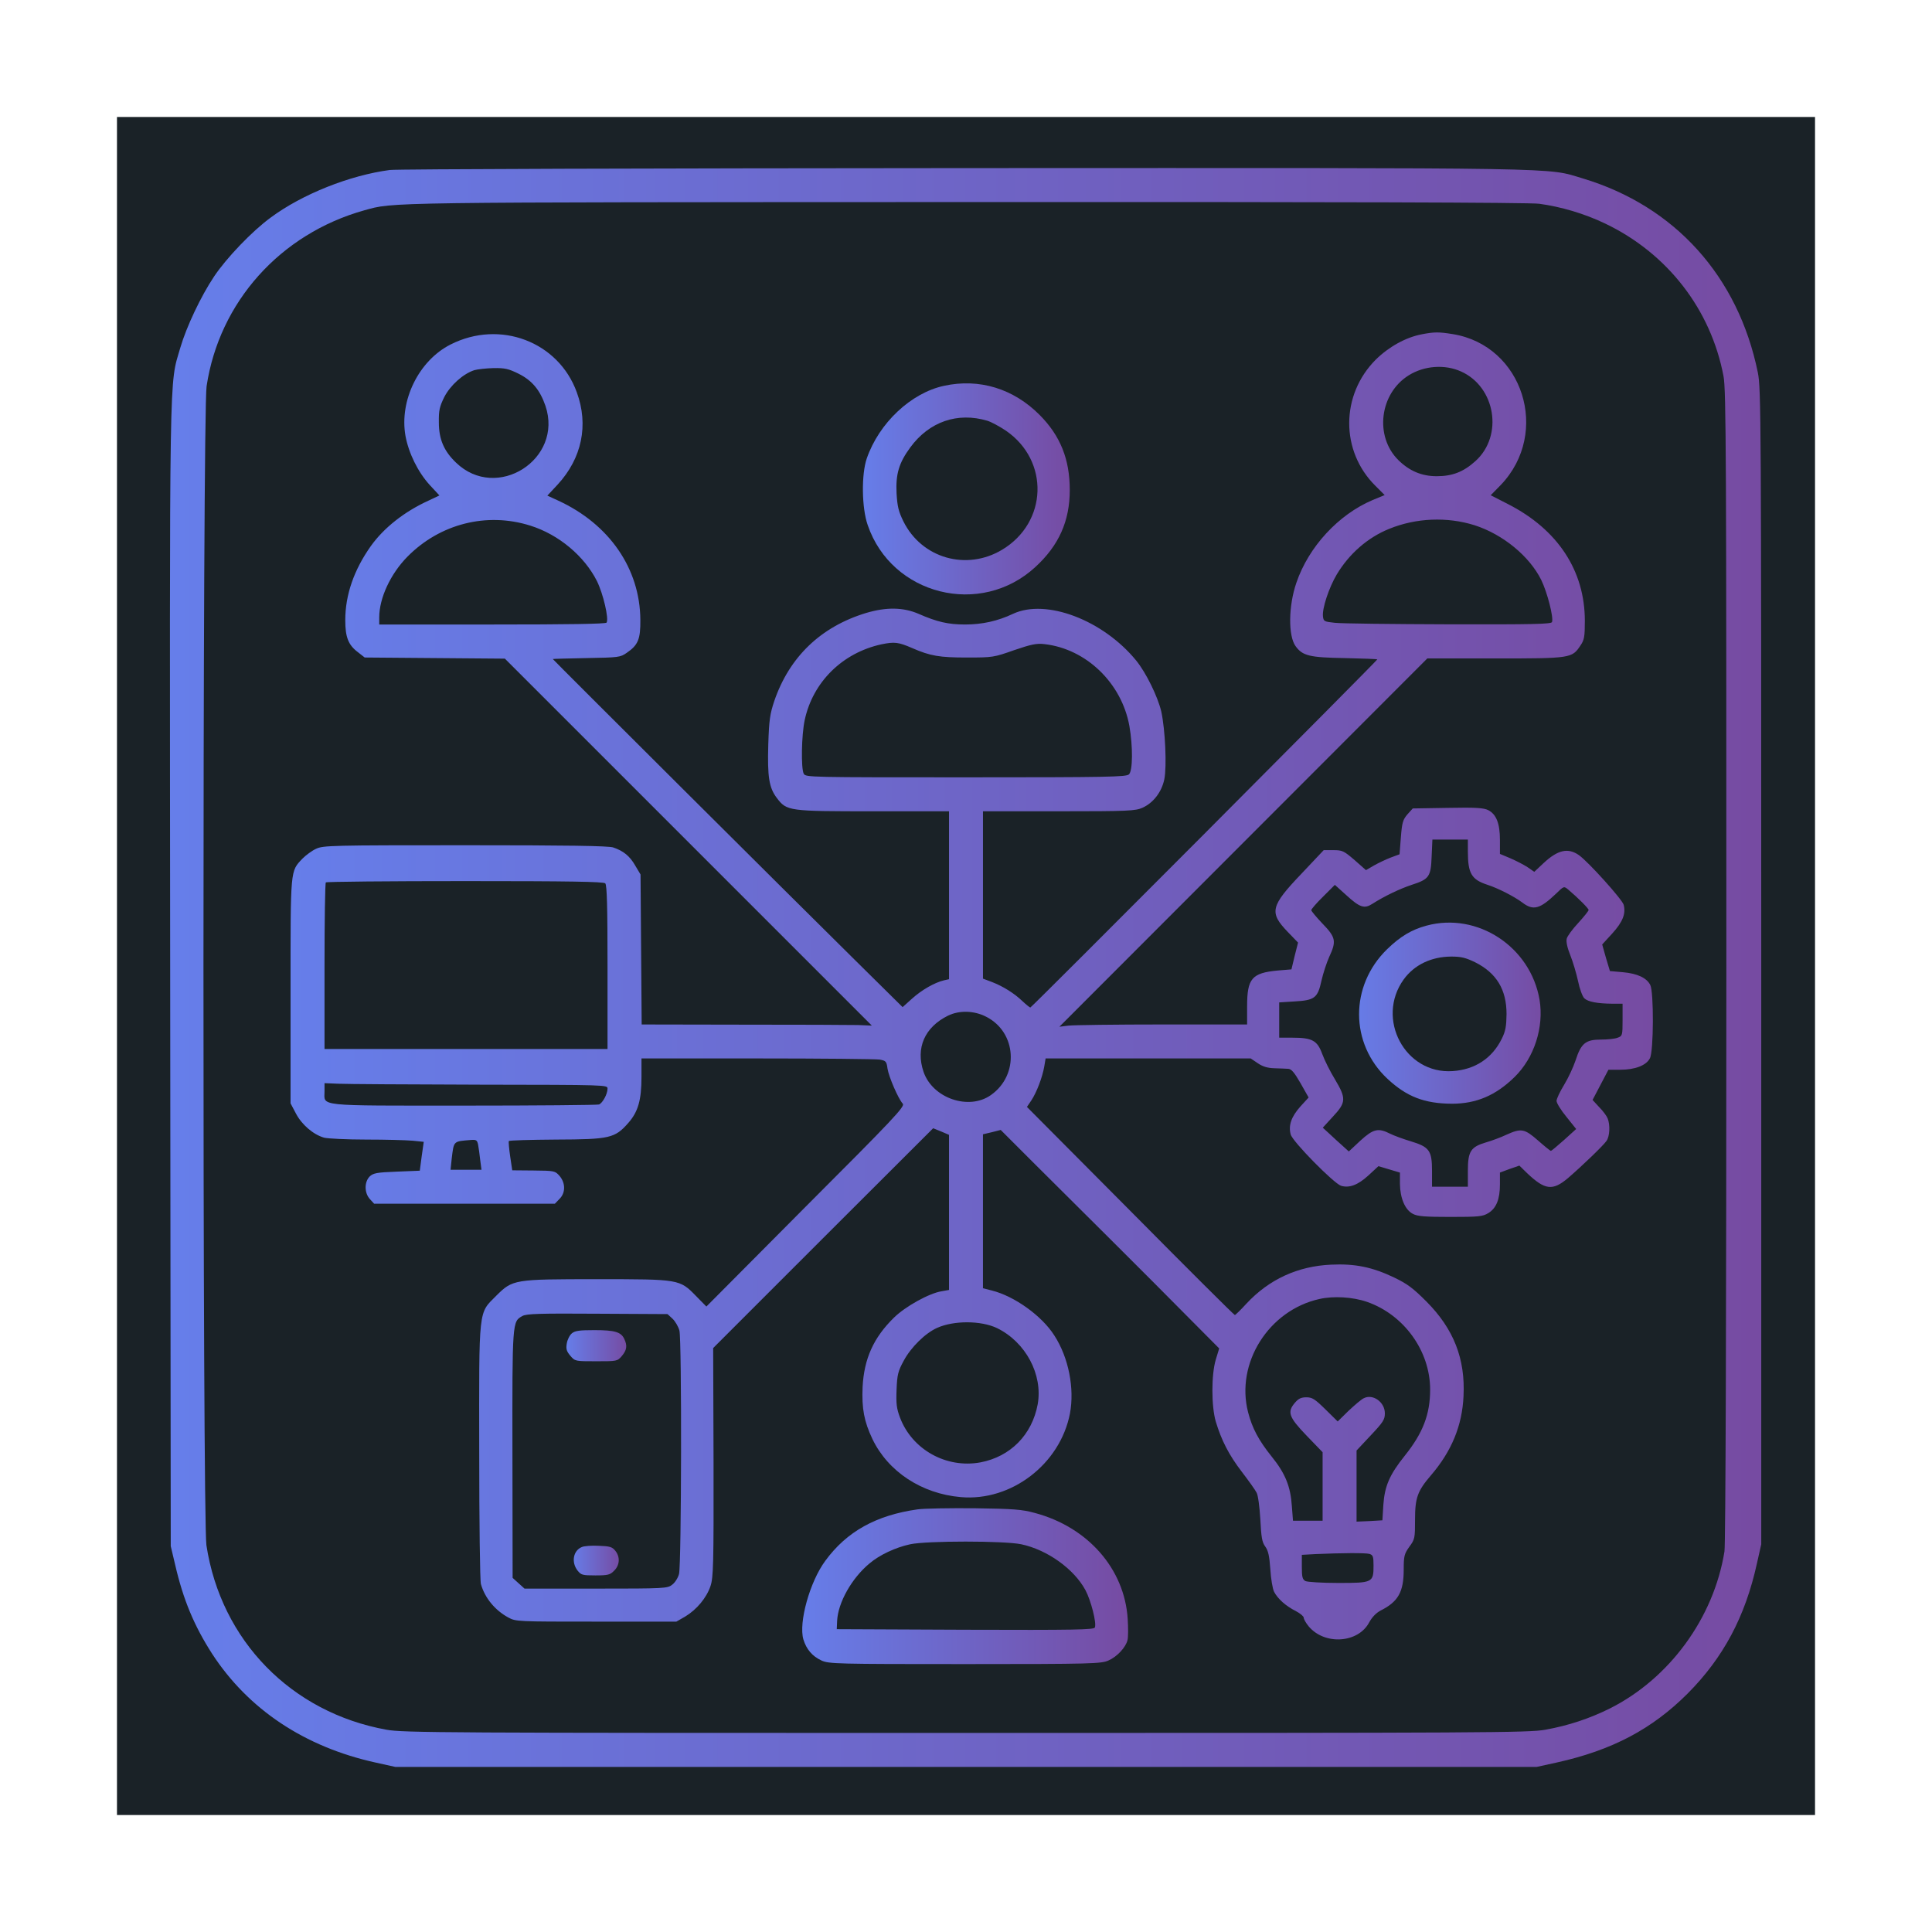
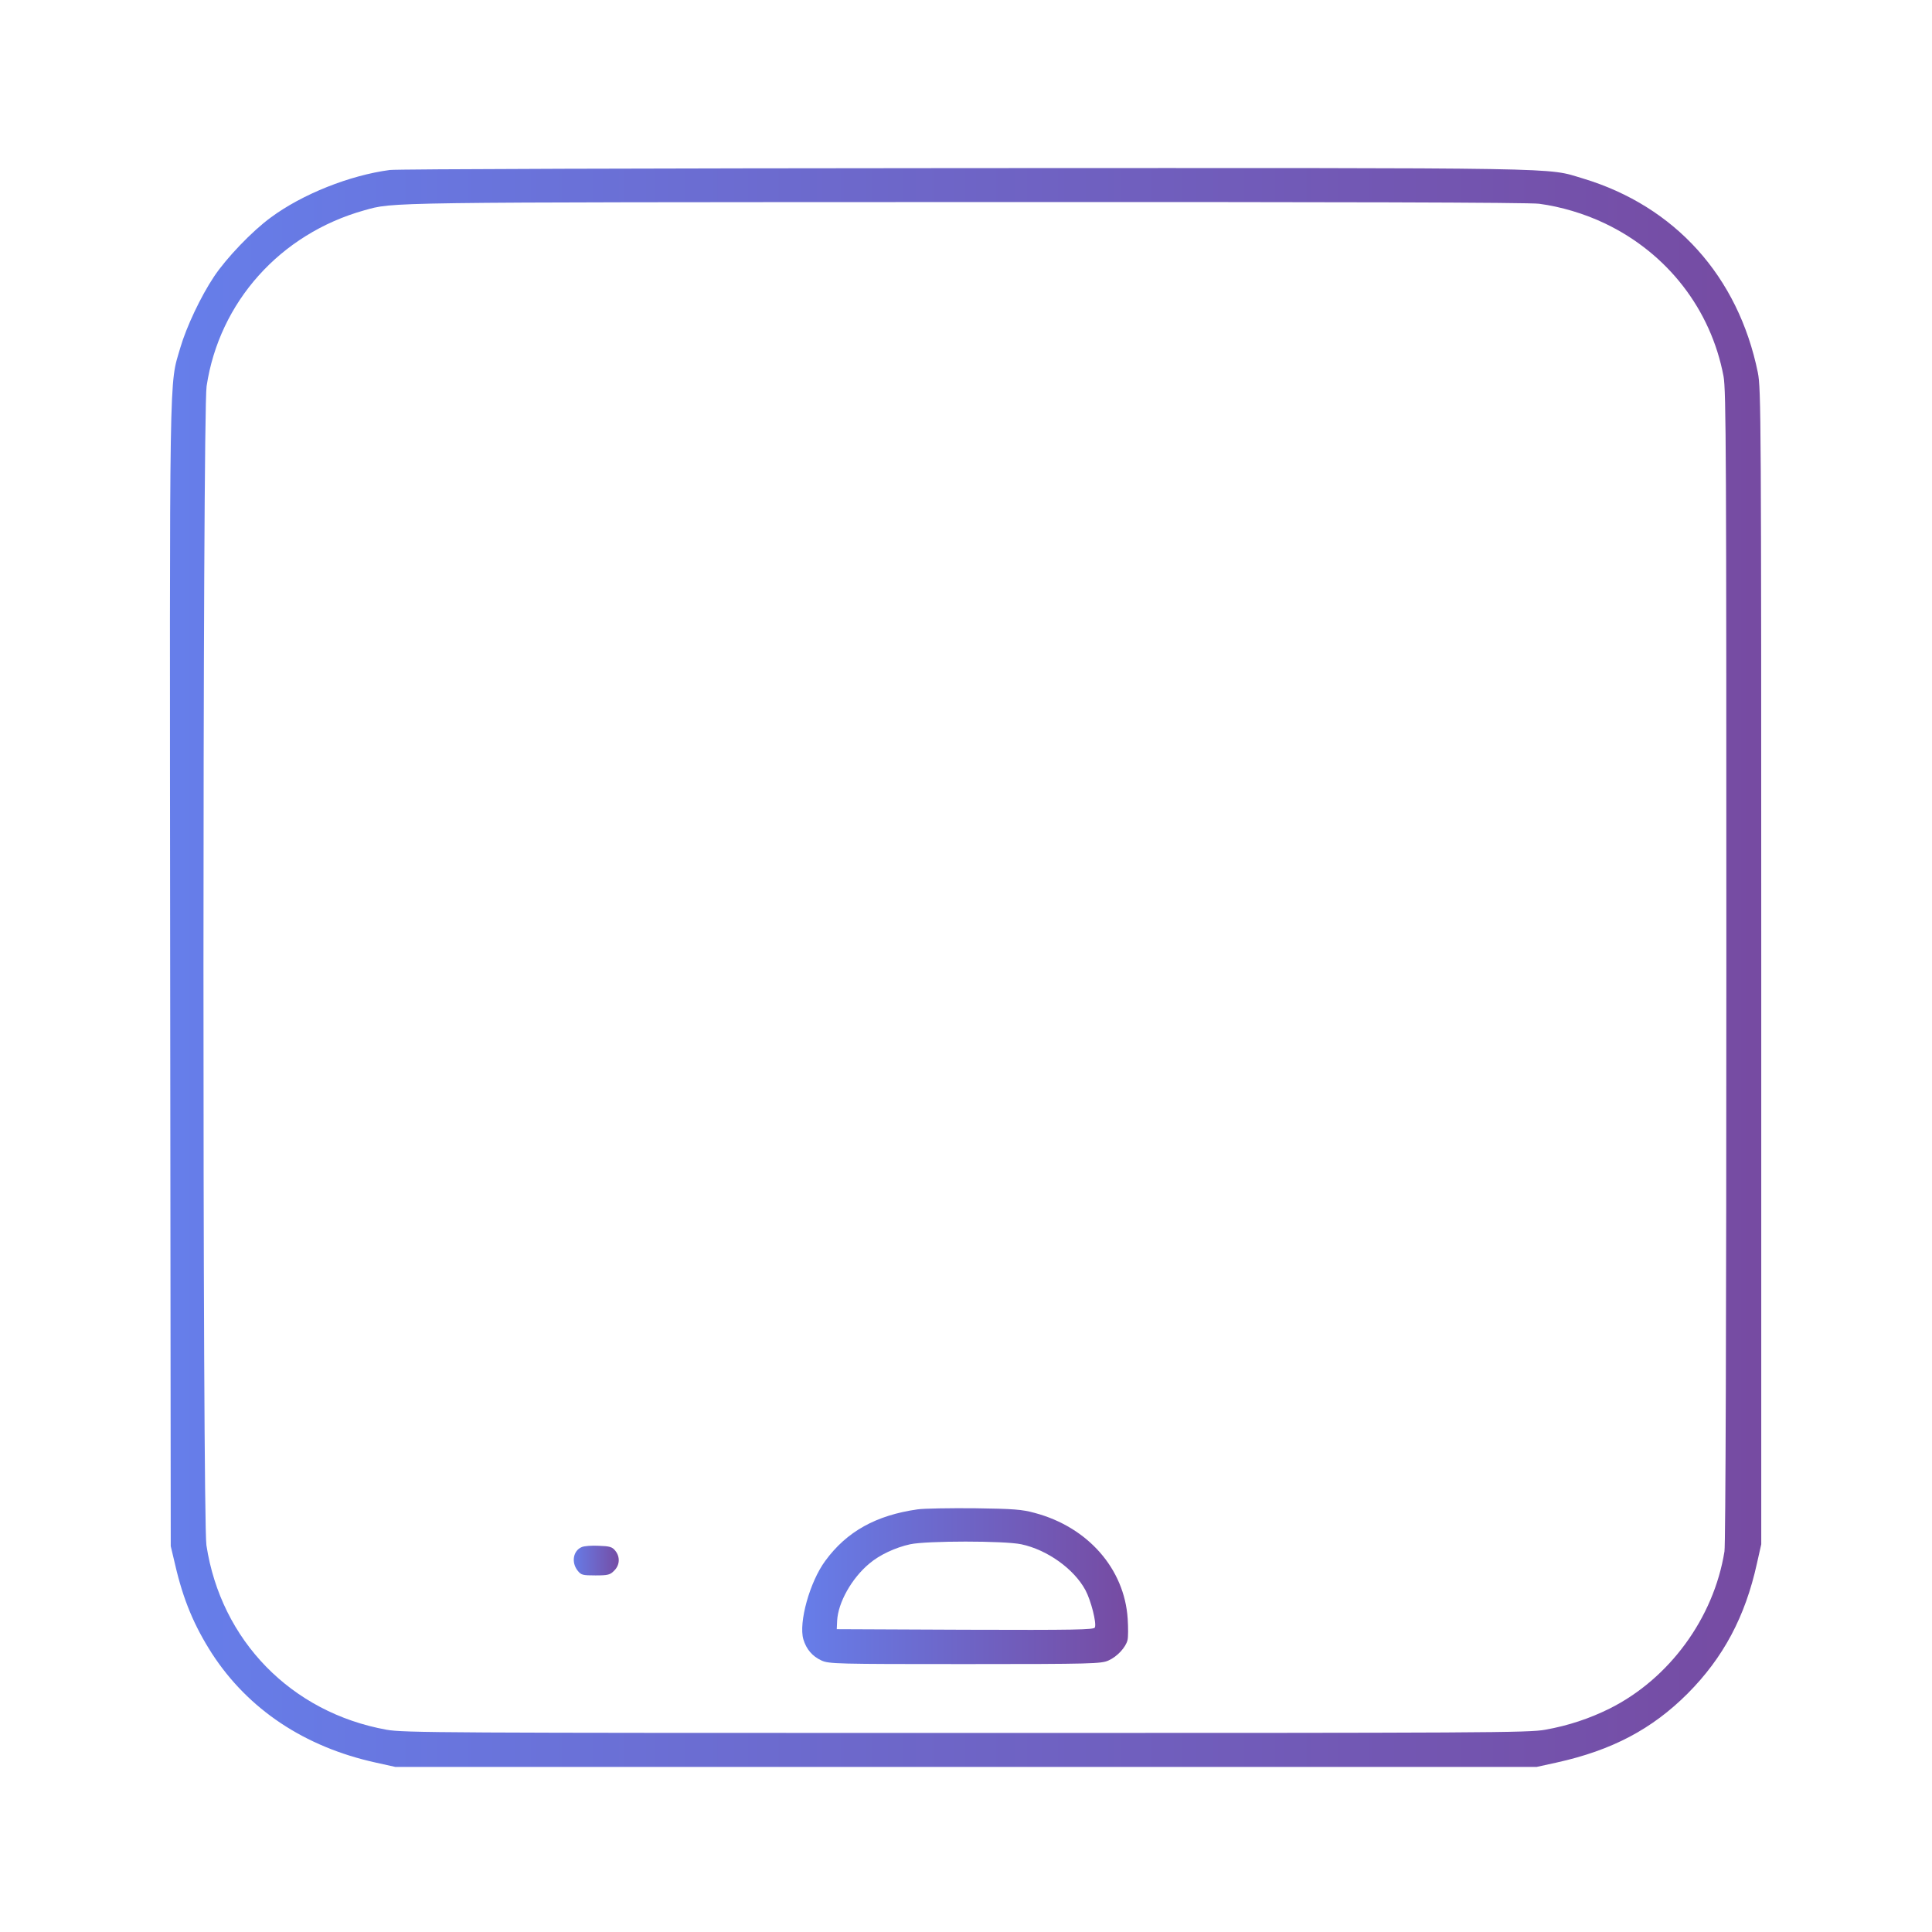
<svg xmlns="http://www.w3.org/2000/svg" version="1.0" width="200" height="200" viewBox="0 0 1024 1024" preserveAspectRatio="xMidYMid meet">
  <defs>
    <linearGradient id="brandGradient" x1="0%" y1="0%" x2="100%" y2="0%">
      <stop offset="0%" style="stop-color:#667eea;stop-opacity:1" />
      <stop offset="100%" style="stop-color:#764ba2;stop-opacity:1" />
    </linearGradient>
  </defs>
-   <rect x="62" y="62" width="900" height="900" fill="#1A2227" stroke="none" />
  <g transform="translate(0,1024) scale(0.1,-0.1)" fill="url(#brandGradient)" stroke="none">
    <path d="M2066 9339 c-212 -28 -464 -128 -631 -252 -99 -72 -236 -216 -300 -312 -71 -106 -147 -268 -179 -377 -60 -208 -57 -19 -54 -3328 l3 -3025 23 -97 c43 -187 101 -325 196 -473 192 -295 490 -494 867 -577 l104 -23 3025 0 3025 0 105 23 c294 65 506 177 695 366 189 190 305 407 367 689 l23 102 0 3060 c0 2921 -1 3064 -18 3150 -104 510 -439 882 -927 1029 -199 59 -21 56 -3276 55 -1652 -1 -3010 -5 -3048 -10z m6092 -179 c113 -15 240 -52 350 -105 330 -158 560 -455 627 -809 14 -72 15 -425 15 -3126 0 -1865 -4 -3068 -10 -3103 -57 -354 -293 -675 -609 -833 -107 -53 -218 -90 -341 -112 -88 -16 -305 -17 -3070 -17 -2776 0 -2981 1 -3071 17 -505 91 -878 473 -955 978 -21 145 -21 5998 1 6143 67 446 390 807 835 932 159 44 69 43 3190 44 1974 1 2983 -2 3038 -9z" />
-     <path d="M7535 8468 c-84 -16 -174 -66 -243 -134 -187 -187 -188 -485 -2 -669 l49 -49 -63 -26 c-182 -77 -340 -248 -405 -439 -42 -122 -44 -281 -4 -336 37 -51 74 -60 261 -63 94 -2 172 -5 172 -7 0 -6 -1832 -1845 -1839 -1845 -3 0 -22 15 -41 33 -45 43 -103 79 -162 102 l-48 18 0 443 0 444 403 0 c369 0 405 2 443 19 57 26 101 83 115 150 14 69 5 263 -16 360 -19 80 -81 206 -133 270 -176 215 -477 329 -652 248 -82 -39 -165 -57 -255 -57 -90 0 -149 14 -245 56 -83 36 -172 37 -280 5 -240 -73 -406 -233 -486 -466 -23 -69 -28 -101 -32 -232 -5 -170 4 -228 45 -282 53 -70 61 -71 511 -71 l402 0 0 -445 0 -445 -27 -6 c-50 -12 -118 -51 -169 -97 l-50 -45 -254 251 c-299 295 -1600 1591 -1600 1594 0 1 80 3 178 5 171 3 180 4 214 28 60 41 73 72 72 175 -2 271 -164 506 -434 631 l-59 27 55 59 c128 139 165 315 101 489 -97 268 -407 386 -669 253 -168 -85 -272 -296 -239 -484 17 -92 66 -192 129 -261 l51 -55 -59 -28 c-127 -58 -236 -144 -305 -241 -89 -126 -135 -258 -135 -392 0 -90 16 -131 66 -169 l37 -29 372 -3 371 -3 972 -972 973 -973 -73 3 c-40 1 -315 2 -610 2 l-537 1 -3 398 -3 397 -28 47 c-29 51 -63 78 -116 96 -24 9 -244 12 -785 12 -710 0 -753 -1 -791 -19 -22 -10 -54 -34 -72 -52 -65 -69 -63 -48 -63 -703 l0 -594 28 -53 c31 -60 93 -113 150 -129 20 -5 121 -10 223 -10 102 0 213 -3 246 -6 l59 -6 -11 -77 -10 -76 -122 -5 c-108 -4 -125 -8 -144 -26 -29 -30 -28 -88 2 -120 l22 -24 479 0 479 0 24 25 c33 32 33 84 1 122 -24 27 -26 28 -138 29 l-113 1 -11 74 c-6 41 -9 77 -7 81 2 4 114 7 250 8 284 1 312 7 383 88 52 59 70 121 70 244 l0 98 613 0 c336 0 628 -3 649 -6 33 -6 37 -9 42 -48 7 -44 57 -160 81 -186 13 -14 -50 -81 -514 -545 l-527 -530 -55 56 c-87 89 -87 89 -524 89 -443 0 -447 -1 -535 -88 -95 -96 -91 -54 -90 -829 0 -368 4 -683 9 -699 21 -74 75 -139 145 -177 40 -22 49 -22 466 -22 l425 0 47 27 c61 37 113 99 134 162 15 46 17 111 16 656 l-2 605 583 583 583 582 42 -17 42 -18 0 -411 0 -411 -39 -7 c-65 -10 -192 -80 -253 -140 -108 -106 -158 -217 -166 -367 -5 -115 8 -183 52 -276 83 -173 261 -290 468 -308 268 -24 527 175 579 443 25 133 -7 297 -83 414 -66 104 -211 208 -331 238 l-47 12 0 408 0 408 47 11 47 12 170 -170 c94 -93 281 -280 416 -414 135 -134 318 -318 408 -409 l164 -165 -18 -59 c-24 -80 -24 -247 0 -329 30 -99 69 -176 138 -266 36 -47 71 -96 78 -110 8 -13 16 -75 20 -141 5 -96 9 -122 26 -145 16 -22 22 -49 27 -120 3 -50 12 -104 20 -120 20 -38 63 -76 115 -102 23 -12 42 -28 42 -35 0 -8 12 -29 27 -47 85 -100 262 -88 320 22 16 29 37 50 61 63 92 46 122 98 122 216 0 73 3 84 30 122 29 39 30 46 30 142 0 118 13 153 84 236 110 128 166 264 173 420 10 198 -52 356 -196 501 -71 71 -101 94 -172 128 -115 55 -207 74 -334 68 -177 -8 -329 -78 -449 -207 -30 -33 -58 -60 -61 -60 -4 0 -253 248 -554 552 l-548 551 23 34 c28 42 59 123 69 181 l7 42 543 0 544 0 37 -25 c26 -18 52 -26 88 -27 28 -1 61 -2 74 -3 17 -1 32 -19 65 -76 l43 -76 -43 -47 c-49 -55 -65 -101 -52 -149 10 -38 229 -260 267 -272 44 -13 89 4 145 55 l53 49 57 -17 57 -17 0 -60 c1 -75 27 -138 69 -159 24 -13 65 -16 198 -16 151 0 171 2 201 20 43 26 62 74 62 152 l0 63 51 19 52 18 41 -40 c95 -90 135 -95 217 -26 72 62 186 171 204 197 17 24 20 84 6 119 -5 13 -25 40 -45 60 l-35 38 42 80 42 80 62 0 c79 0 139 23 158 61 20 37 21 351 2 388 -19 38 -68 61 -145 68 l-69 6 -21 70 -20 71 54 59 c55 61 72 104 60 151 -7 28 -189 230 -238 264 -58 40 -112 27 -187 -43 l-49 -46 -36 25 c-20 13 -61 34 -91 47 l-55 23 0 74 c0 87 -19 136 -62 158 -24 12 -64 15 -215 12 l-185 -3 -28 -31 c-24 -28 -29 -43 -35 -122 l-7 -90 -46 -17 c-26 -10 -66 -29 -89 -42 l-43 -25 -60 53 c-57 49 -65 53 -113 53 l-51 0 -118 -125 c-164 -172 -172 -205 -73 -308 l55 -57 -18 -71 -17 -71 -73 -6 c-137 -13 -162 -42 -162 -190 l0 -96 -449 0 c-246 0 -470 -3 -497 -6 l-49 -6 975 976 975 976 360 0 c402 0 407 1 452 69 20 29 23 47 23 130 0 266 -143 484 -407 619 l-92 47 54 55 c264 277 117 739 -255 799 -75 12 -96 12 -165 -1z m209 -197 c183 -82 225 -341 76 -475 -63 -57 -122 -80 -205 -80 -80 0 -145 28 -203 85 -128 126 -100 354 55 450 82 51 191 59 277 20z m-4997 -11 c73 -36 115 -87 144 -171 96 -284 -259 -509 -474 -301 -64 61 -91 124 -91 213 -1 65 4 84 29 135 32 62 100 123 159 142 17 5 63 10 102 11 60 1 80 -4 131 -29z m64 -806 c150 -47 286 -161 353 -294 33 -67 64 -199 51 -220 -4 -7 -201 -10 -606 -10 l-599 0 0 38 c0 102 60 231 150 322 172 174 420 237 651 164z m5005 2 c149 -48 290 -163 353 -290 32 -66 66 -198 57 -223 -4 -11 -103 -13 -548 -12 -299 1 -570 4 -603 8 -57 6 -60 8 -63 34 -5 42 32 153 73 222 66 110 164 196 278 242 142 58 307 65 453 19z m-2981 -651 c96 -42 145 -50 290 -50 136 0 143 1 250 39 91 31 119 37 161 32 221 -25 409 -206 450 -434 19 -109 18 -236 -2 -256 -14 -14 -106 -16 -864 -16 -829 0 -850 0 -860 19 -15 28 -12 205 5 284 43 202 200 357 407 402 69 14 89 12 163 -20z m2945 -1077 c0 -118 19 -150 105 -178 53 -17 142 -62 184 -94 58 -44 93 -34 178 47 42 41 42 41 65 22 51 -43 108 -100 108 -108 0 -5 -25 -36 -55 -69 -30 -32 -58 -70 -61 -83 -4 -16 3 -49 19 -88 14 -35 32 -96 41 -137 8 -40 23 -81 33 -91 20 -19 68 -28 151 -29 l52 0 0 -85 c0 -83 -1 -86 -26 -95 -14 -6 -54 -10 -89 -10 -81 0 -105 -20 -134 -110 -12 -36 -39 -94 -61 -130 -22 -36 -40 -74 -40 -85 0 -11 23 -49 52 -84 l52 -65 -64 -58 c-36 -32 -67 -58 -70 -58 -3 0 -34 25 -68 55 -72 63 -89 66 -167 31 -29 -14 -78 -32 -109 -41 -81 -24 -96 -47 -96 -151 l0 -84 -95 0 -95 0 0 84 c0 108 -14 127 -113 157 -40 12 -89 30 -109 40 -63 32 -89 26 -158 -37 l-61 -57 -32 29 c-18 16 -49 44 -69 63 l-37 34 54 59 c70 75 71 96 10 198 -25 41 -55 101 -67 134 -26 71 -53 86 -158 86 l-70 0 0 94 0 93 79 5 c109 6 125 18 145 110 9 40 28 97 41 126 39 83 35 104 -35 176 -33 35 -60 67 -60 72 0 5 28 38 63 72 l62 62 60 -54 c72 -66 96 -74 138 -47 66 42 146 80 209 101 93 30 102 43 106 151 l4 89 94 0 94 0 0 -62z m-4572 -170 c9 -9 12 -122 12 -445 l0 -433 -750 0 -750 0 0 438 c0 241 3 442 7 445 3 4 335 7 738 7 555 0 734 -3 743 -12z m2019 -707 c162 -82 176 -309 25 -415 -117 -83 -309 -17 -357 123 -43 126 6 237 130 298 60 29 138 27 202 -6z m-2684 -360 c675 -1 677 -1 677 -21 0 -29 -26 -76 -45 -84 -9 -3 -332 -6 -718 -6 -790 0 -737 -5 -737 76 l0 43 73 -3 c39 -2 377 -4 750 -5z m-9 -318 c3 -16 8 -52 11 -80 l7 -53 -82 0 -82 0 6 58 c12 97 7 92 103 100 27 2 32 -1 37 -25z m4711 -833 c196 -68 335 -260 335 -465 0 -131 -38 -230 -134 -350 -81 -101 -107 -161 -114 -261 l-5 -82 -68 -4 -69 -3 0 189 0 188 75 80 c66 70 75 84 75 117 0 60 -64 105 -112 80 -13 -6 -49 -37 -81 -67 l-57 -56 -65 64 c-56 55 -70 64 -101 64 -28 0 -42 -7 -60 -28 -43 -50 -34 -76 61 -175 l85 -88 0 -182 0 -181 -79 0 -78 0 -6 78 c-7 104 -35 173 -107 262 -69 86 -103 150 -125 235 -67 260 109 540 378 600 75 17 176 11 252 -15z m-3681 -89 c15 -14 31 -42 37 -63 13 -50 11 -1237 -2 -1290 -5 -20 -21 -46 -36 -57 -25 -20 -38 -21 -404 -21 l-379 0 -31 28 -32 29 -1 654 c-1 709 -1 704 53 734 22 12 90 14 398 12 l371 -2 26 -24z m1720 -50 c152 -74 244 -246 216 -404 -30 -162 -145 -278 -304 -308 -181 -33 -362 68 -426 238 -18 48 -21 73 -18 148 3 79 8 98 38 153 38 71 114 146 177 174 89 40 233 39 317 -1z m1974 -1197 c19 -6 22 -13 22 -62 0 -90 -5 -92 -187 -92 -87 0 -163 5 -174 10 -16 9 -19 22 -19 75 l0 64 73 4 c139 6 262 7 285 1z" />
-     <path d="M7561 5334 c-79 -21 -140 -58 -209 -125 -199 -194 -198 -500 2 -687 102 -95 196 -131 341 -132 130 0 233 44 333 142 104 102 156 264 132 409 -48 281 -329 466 -599 393z m257 -194 c114 -57 167 -145 167 -275 -1 -64 -5 -90 -25 -130 -51 -104 -142 -164 -260 -172 -253 -18 -410 278 -260 486 56 77 145 120 251 121 54 0 77 -6 127 -30z" />
-     <path d="M3031 3173 c-12 -10 -24 -34 -27 -54 -5 -29 -1 -41 19 -65 25 -29 26 -29 137 -29 110 0 112 0 136 28 26 31 30 54 13 90 -17 37 -50 47 -158 47 -79 0 -103 -3 -120 -17z" />
    <path d="M3083 2040 c-45 -19 -56 -80 -22 -124 19 -24 26 -26 95 -26 66 0 78 3 99 25 30 29 33 73 6 106 -16 20 -29 24 -87 26 -38 2 -79 -1 -91 -7z" />
-     <path d="M5003 8195 c-175 -38 -344 -197 -409 -385 -29 -84 -27 -262 5 -353 127 -372 599 -490 889 -222 125 115 182 244 182 408 0 163 -50 287 -159 397 -139 140 -320 196 -508 155z m230 -185 c20 -6 65 -30 99 -53 231 -159 221 -486 -21 -631 -189 -113 -426 -45 -523 151 -26 53 -32 80 -36 148 -5 102 12 161 73 244 100 136 250 188 408 141z" />
    <path d="M4863 2240 c-219 -31 -375 -117 -489 -273 -82 -111 -142 -327 -116 -416 16 -53 48 -90 96 -112 39 -18 81 -19 761 -19 677 0 722 2 760 19 46 20 92 70 101 108 4 14 4 65 1 113 -17 265 -211 486 -492 561 -69 19 -113 22 -320 25 -132 1 -268 -1 -302 -6z m550 -185 c137 -29 279 -130 340 -243 29 -54 60 -174 50 -198 -4 -12 -107 -14 -687 -12 l-681 3 2 45 c5 96 77 225 171 303 54 46 138 85 216 102 88 19 499 19 589 0z" />
  </g>
</svg>